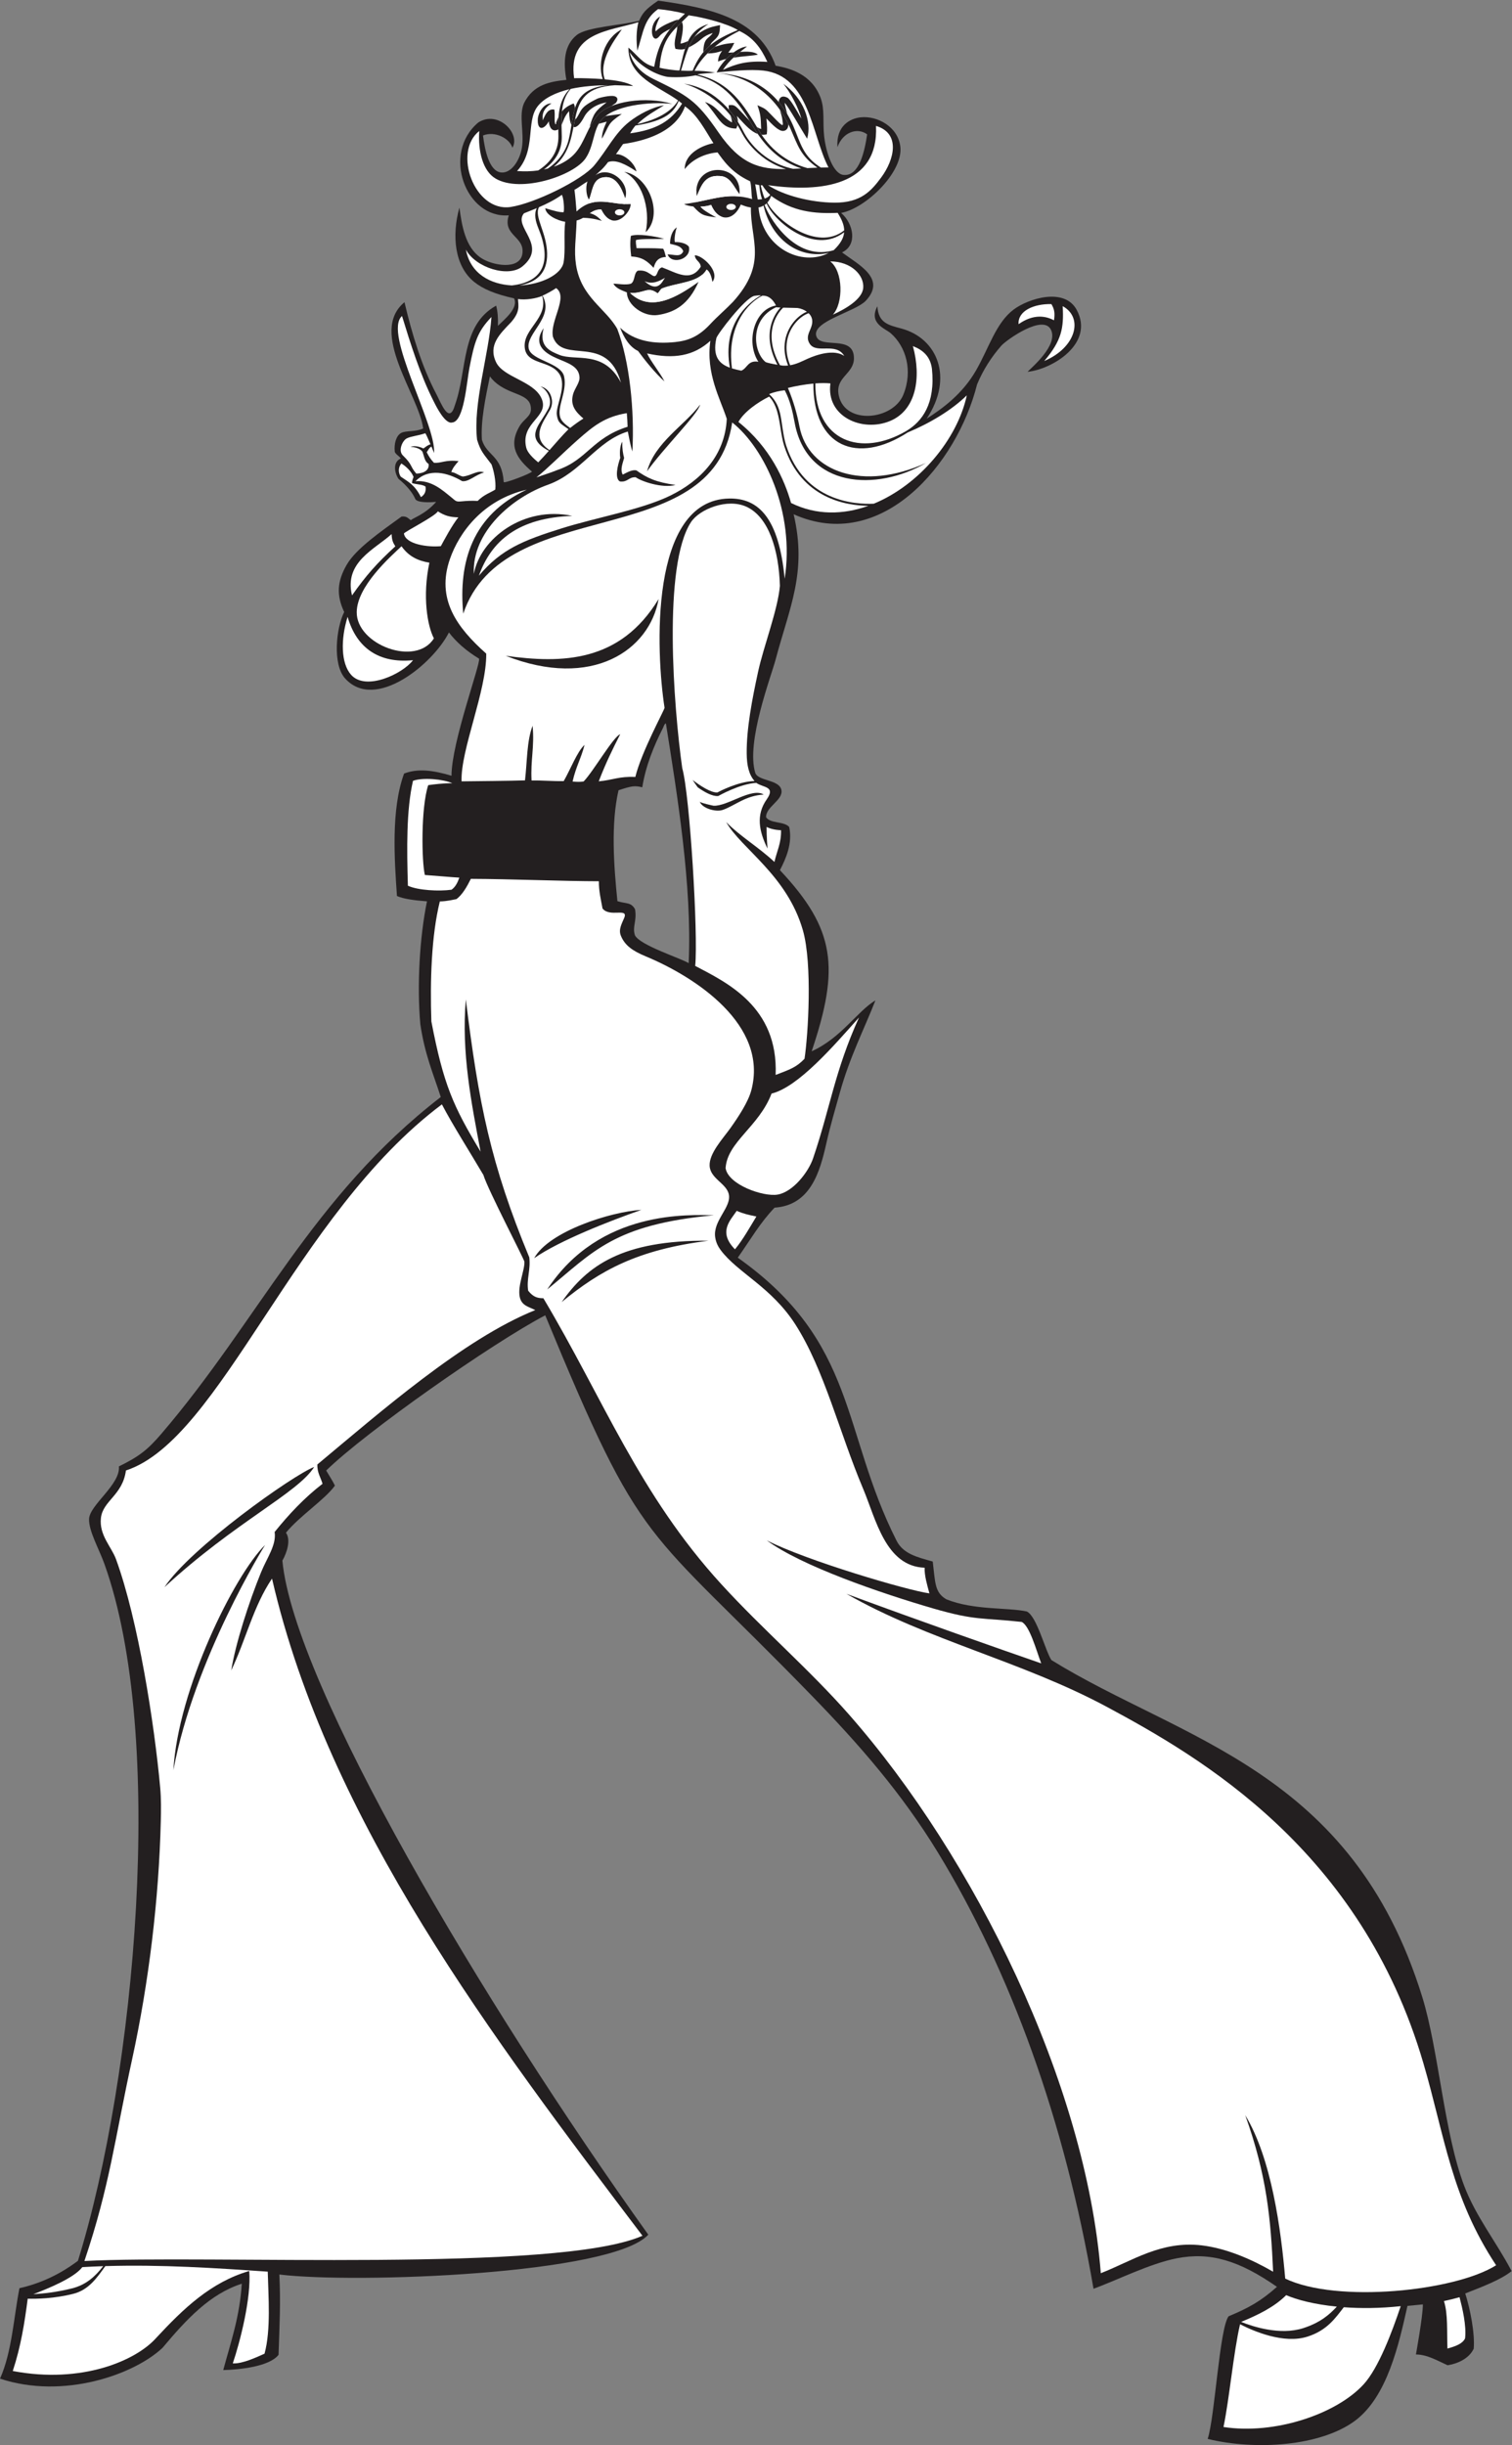
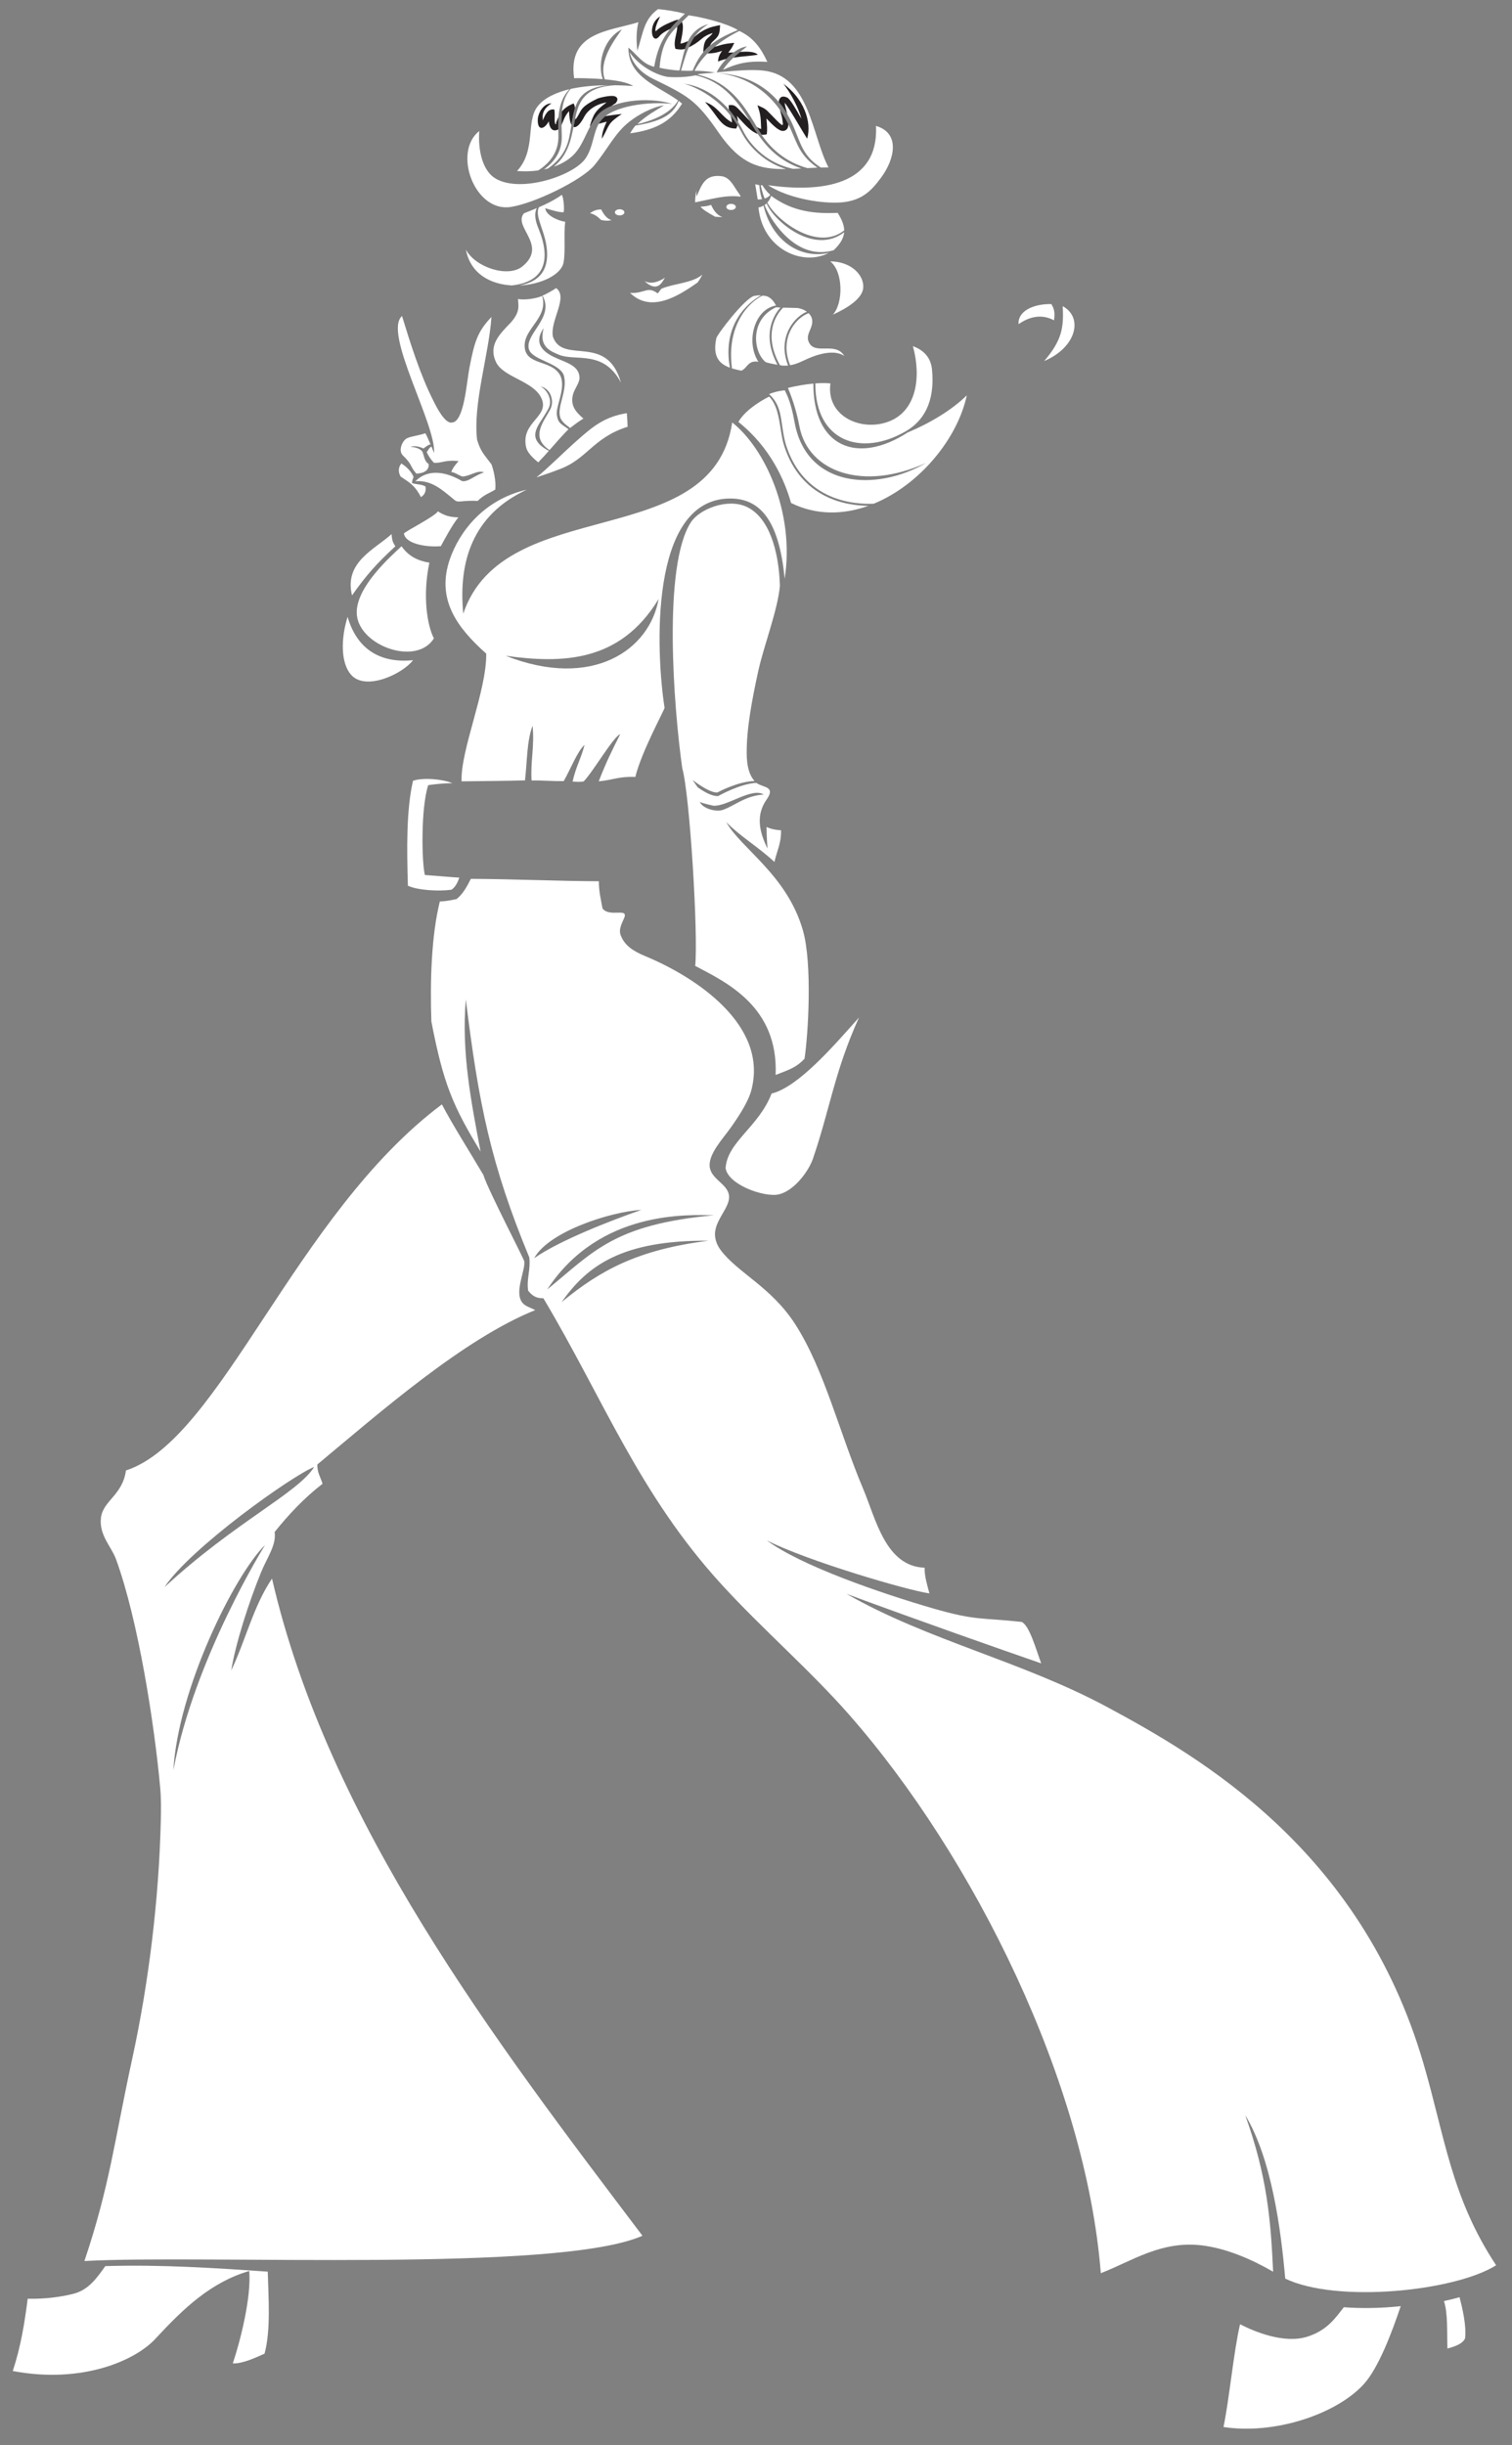
<svg xmlns="http://www.w3.org/2000/svg" viewBox="0 0 602.627 974.12" height="974.12" width="602.627" xml:space="preserve" id="svg2" version="1.1">
  <rect x="0" y="0" width="602.627" height="974.12" fill="#808080" stroke="none" />
  <defs id="defs6" />
  <g transform="matrix(1.333,0,0,-1.333,0,974.12)" id="g10">
    <g transform="scale(0.1)" id="g12">
-       <path id="path14" style="fill:#231f20;fill-opacity:1;fill-rule:evenodd;stroke:none" d="M 1938.38,628.867 C 1830.34,510.02 1062.39,481.934 835.25,509.824 c 4.203,-85.742 0.531,-148.242 -2.375,-240.058 -27.547,-35.411 -117,-44.278 -165.391,-45.606 22.172,82.481 49.563,159.922 55.403,258.145 C 627.844,451.719 557.965,376.465 485.957,290.645 400.719,210.43 189.52,135.801 0,198.555 c 36.078,80.332 41.234,185.742 58.188,270.332 94.207,21.093 155.734,67.754 174.863,81.836 171.676,552.867 264.793,1567.947 78.551,2084.437 -15.372,42.65 -46.774,97.42 -45.27,132.93 1.789,42.11 94.16,102.57 89.18,156.93 61.105,29.86 86.426,50.25 126.738,97.25 292.203,340.8 450.469,709.23 835.64,1006.71 -22.82,71.2 -47.54,125.81 -61.17,217.98 -10.17,115.07 -2.12,259.74 19.97,366.89 -37.71,2.85 -70.76,7.35 -89.78,15.95 -7.53,107.8 -18.12,258.91 21.32,366 41.14,15.64 85.41,10.22 141.75,-6.57 0.16,100.23 87.29,334.29 82.4,349.9 -38.93,23.6 -68.65,50.21 -90.33,78.65 l 0.16,-0.41 c -47.17,-93.51 -220.22,-236.87 -310.28,-137.39 -38.313,42.32 -26.85,151.04 -2.76,198.6 -23.69,49.85 -21.33,91.65 7.74,141.61 27.95,48.02 101.19,98.51 163.79,143.78 16.74,1.55 19.6,-6.11 27.66,-10.86 9.93,8.1 43.46,18.1 75.68,54.57 -16.28,-1.47 -57.09,-3.36 -62.52,9.09 -14.31,32.68 -49.64,59.3 -49.66,59.34 -12.02,17.06 -18.55,50.62 6.46,61.23 -2.57,5.96 -17.14,13.5 -17.98,20.77 -2.51,21.96 3.66,47.3 19.05,55.6 14.63,7.89 42.93,2.6 65.88,13.43 -12.51,99.22 -164.39,287.91 -55.85,377.41 22.51,-96 52.16,-193.25 95.52,-275.14 13.53,-25.57 38.16,-92.89 55.29,-32.32 37.65,104.33 16.71,237.93 123.25,297.18 4.75,-17.73 6.11,-38.14 5.23,-60.41 18.34,18.42 62.75,52.98 48.24,82.22 -55.09,12.15 -92.81,27.69 -119.27,49.1 -58.37,47.23 -67.48,137.87 -44.03,222.12 7.17,-52.66 17.16,-118.41 64.23,-150.2 34.35,-23.21 116.57,-37.59 124.02,12.1 7.9,52.68 -60.26,53.89 -40.63,114.98 -128.51,-10.32 -201.69,185.12 -91.02,277.59 59.19,37.78 127.09,-33.63 101.8,-75.66 -8.13,28.16 -52.18,51.04 -87.89,36.72 5.82,-45.67 18.73,-106.09 53.4,-110.48 30.71,-3.89 56.75,35.69 62.97,73.98 7.35,45.21 -10.02,95.9 6.2,132.98 27.84,55.99 77.9,64.66 126.73,69.72 -9.31,51.27 -7.73,103.47 31.29,134.23 30.61,24.14 136.2,29.12 186.21,42.47 9.77,22.36 18.76,34.36 56.99,60.13 162.01,-22.66 301.58,-55.33 351.13,-194.55 43.44,-7.39 108.03,-25.71 134.28,-95.41 13.34,-35.43 5.9,-72.5 10.94,-116.3 5.99,-52.2 28.22,-111.67 57.77,-114.69 48.09,-4.91 63.59,73.82 70.68,121.27 -29.18,21.87 -73.41,6.53 -88.69,-38.3 -4.8,63.62 37.62,85.91 69.61,89.23 49.4,5.12 111.17,-27.85 118.32,-87.74 9.12,-76.38 -103.85,-184.66 -177.05,-198.02 36.84,-31.28 49.98,-96.08 2.68,-117.97 50.37,-37.45 133.1,-78.16 71.15,-144.45 -30.84,-33.01 -161.29,-61.41 -148.13,-105.51 12.23,-40.93 112.76,6.16 112.62,-66.58 -0.06,-47.75 -57.97,-56.08 -45.13,-112.23 20.01,-87.62 162.01,-72.42 192.81,3.43 29.24,72.05 7.79,143.89 -37.58,183.64 -16.21,14.21 -67.23,29.43 -40,80.71 3.1,-50.6 33.36,-56.2 72.19,-66.7 106.6,-28.87 157.01,-146.1 75.23,-269.27 47.54,30.65 106.64,73.24 147.44,144.07 38.34,66.55 59.59,142.42 112.48,182.03 44.73,33.5 152.21,66.87 188.62,-0.93 53.86,-100.31 -72.37,-177.56 -146.98,-185.09 14.69,15.16 89.73,78.05 70.9,123.73 -21.44,52.15 -134.59,-28.96 -149.18,-45.52 -29.76,-33.77 -54.9,-73 -72.69,-116.04 -59.71,-237.67 -285.61,-505.71 -548.38,-387.93 40.64,-173.45 -12.17,-277.04 -53.87,-434.06 -13.89,-52.26 -89.19,-247.3 -60.78,-339.33 9.36,-24.42 71.07,-19.24 77.91,-50.19 6.76,-30.63 -47.29,-50.58 -45.68,-82.25 13.81,-19.15 53.65,-11.31 69.08,-28.77 10.58,-48.87 -9.81,-94.66 -27.68,-129.07 165.9,-176.59 179.1,-291.29 94.89,-541.35 88.39,39.75 136.66,119.98 190.64,152.12 -34.73,-88.52 -76.58,-168.62 -106.52,-276.21 -11.8,-42.43 -28.01,-96.58 -40.18,-150.73 -19.22,-85.58 -47.25,-185.28 -154.84,-192.56 -43.36,-45.16 -71.04,-94.16 -110,-149.47 358.51,-253.99 308.75,-517.13 474.63,-845.74 20.09,-39.87 62.4,-49.5 108.26,-62.37 7.75,-63.44 5.51,-92.36 40.6,-112.87 81.49,-32.99 182.52,-23.96 240.65,-36.41 30.15,-14.51 54.86,-116.48 73.57,-145.27 387.5,-239.8 898.77,-327.3 1108.91,-1007.03 49.02,-158.63 65.06,-405.86 125.39,-564.512 35.33,-92.891 95.29,-166.27 141.7,-254.629 -31.62,-25.703 -87.81,-46.875 -138.6,-66.875 14.57,-45.644 29.18,-119.043 25.34,-165.019 -14.07,-30.196 -49.18,-45.079 -78.15,-49.551 -30.9,13.926 -60.9,32.011 -94.65,32.246 -0.04,0.176 20.98,115.058 20.75,149.629 -12.07,-1.367 -31.08,-2.832 -46.08,-4.414 -25.27,-112.09 -59.88,-272.559 -158.26,-344.375 -103.2,-75.332 -296.04,-88.047 -439.1,-53.242 21.46,64.941 35.21,330.039 62.52,366.485 59.35,24.687 96.13,44.941 144.63,88.047 -113.38,79.004 -199.91,104.648 -299.11,85.351 -81.97,-15.976 -180.07,-66.152 -249.41,-91.035 -86.74,505.235 -248.05,947.595 -465.19,1303.695 -108.46,177.85 -236.78,324.23 -376.84,468.34 -506.05,520.66 -503.06,425.04 -797.32,1137.34 -161.06,-84.77 -535.97,-348.09 -654.919,-463.95 11.867,-19.84 20.348,-33.04 26.089,-45.07 -29.784,-41.7 -106.018,-91.14 -146.37,-140.8 15.121,-21.41 3.203,-59.16 -10.707,-83.42 C 879.324,2273.03 1441.64,1323.2 1938.38,628.867 Z M 1991,5145.77 c 33.39,-210.32 78.91,-486.55 68.11,-716.62 -23.48,14.6 -145.98,53.28 -160.69,83.29 -8.58,26.31 6.35,41.32 0.4,77.54 -12.11,22.36 -27.22,16 -52.78,24.42 -10.9,107.07 -19.77,231.44 3.34,331.46 40.85,13.52 48.66,14.06 70.98,8.84 10.24,63.86 34.44,123.48 62.29,178.07 2.19,4.26 3.44,11.21 8.35,13 z m -400.35,752.45 c -43.76,37.44 -72.82,75.96 -36.72,136.5 11.79,19.78 32.58,28.41 33.44,47.74 2.01,45.49 -46.28,42.29 -91.28,71.24 -13.24,8.52 -23.61,18.35 -31.33,29.09 -13.82,-66.45 -27.71,-134.04 -23.86,-189.52 14.6,-48.56 59.9,-45.86 65.23,-126.27 0.35,-5.35 79.44,24.72 84.52,31.22 v 0" />
      <path id="path16" style="fill:#ffffff;fill-opacity:1;fill-rule:evenodd;stroke:none" d="m 964.313,2873.01 c -4.583,17.52 -16.36,33.01 -15.43,57.79 185.037,153.99 437.227,375.53 651.527,461.41 -19.23,10.04 -41.27,12.79 -46.59,40.13 -6.44,33.19 15.31,78.91 14.13,104.42 -0.32,7.01 -109.22,215.04 -122.64,259.33 -41.4,70.29 -91.85,149.33 -124.07,210.94 C 880.59,3677.07 661.129,3006 376.539,2912.81 c -9.941,-74.08 -68.82,-90.23 -74.758,-141.64 -5.957,-51.54 31.36,-85.97 45.067,-123.49 66.574,-182.17 115,-493.91 132.191,-683.4 2.91,-32.01 2.531,-66.64 1.766,-98.56 -5.707,-235.06 -35.899,-483.94 -85.864,-713.01 C 342.617,912.793 328.789,777.188 252.367,550.078 614.371,569.883 1668.89,514.18 1920.94,625.664 1478.63,1210.14 981.969,1859.41 813.313,2589.71 c -55.75,-82.37 -77.586,-181.12 -121.934,-274.48 12.883,80.81 53.199,205.12 89.055,293.03 18.214,44.63 46.453,81.74 40.714,120.74 42.618,52.91 88.915,102.29 143.165,144.01 z m -171.684,-182.7 c -0.613,-0.97 -211.801,-338.86 -274.199,-673.18 13.488,240.53 181.351,581.74 274.199,673.18 z m 146.785,233.03 c -49.254,-78.38 -237.473,-165.02 -447.769,-359.41 77.414,117.3 384.843,335.68 447.769,359.41 v 0" />
      <path id="path18" style="fill:#ffffff;fill-opacity:1;fill-rule:evenodd;stroke:none" d="m 2504.55,6671.55 c 12.6,-19.84 19.3,-36.62 19.59,-52.37 -82.66,-65.32 -206.15,33.93 -229.86,83.32 4.55,4.09 9.08,12.45 11.4,19.9 63.95,-47.26 129.61,-53.98 198.87,-50.85 z m -210.21,451.22 c -60.16,3.89 -92.63,-5.48 -132.7,-23.9 20.82,32.05 48.23,50.94 71.86,69.96 -32.37,-2.47 -75.08,-44.71 -90.68,-77.4 46.95,3.93 99.07,9.85 139.11,5.39 139.36,-15.44 144.77,-193.23 195.24,-289.47 -7.81,-0.05 -15.41,-0.21 -22.83,-0.42 -53.93,34.03 -60.1,71.95 -82.27,123.73 -24.77,57.87 -84.02,152.36 -229.88,158.77 56.89,-3.7 163.32,-35.41 220.84,-165.23 22.4,-50.57 29.39,-81.54 81.07,-117.59 -10.37,-0.38 -20.39,-0.85 -30.08,-1.36 -65.25,18.34 -113.73,59.76 -144.57,112.05 -45.29,76.75 -86.15,144.59 -184.72,167.68 15.38,4.08 36.86,3.42 53.22,5.84 -21.27,3.81 -44.55,5.43 -61.25,5.2 26.01,50.7 79.04,92.15 133.87,119.2 42.18,-19.84 64.68,-51.12 83.77,-92.45 z m -246.37,143.89 c -49.01,-45.35 -78.35,-79 -91.96,-158.49 -35.36,8.47 -50.09,35.02 -77.01,57.3 -1.14,-88.2 89.62,-115.41 148.36,-157.91 -6.88,-12.96 -34.05,-51.26 -121.84,-70.86 24.22,23.99 57.64,42.45 79.92,56.16 -33.56,-4.36 -75.96,-27.16 -103.66,-48.9 -43.55,-34.14 -65.54,-83.05 -104.83,-130.44 -36.61,-44.18 -179.25,-114 -250.66,-124.48 -107.42,-15.76 -173.56,164.15 -93.33,227.1 -4.17,-59.45 10.49,-119.66 48.96,-142.18 75.12,-43.96 233.51,8.39 268.94,60.52 24.78,36.48 22.18,81.86 45.15,112.24 34.36,45.47 146.07,58.46 214.52,50.39 -79.08,24.16 -188.42,7.84 -223.4,-33.4 -30.83,-36.34 -38.03,-78.56 -65.95,-111.93 -15.46,-18.47 -38.21,-32.78 -65.34,-42.33 103.24,85.31 9.37,233.57 182.93,243.56 20.3,-0.31 38.92,-1.3 54.39,-2.41 -18.12,12.05 -54.48,17.33 -84.84,19.94 -20.48,56.16 32.73,122.45 50.83,149.19 -50.67,-24.29 -74.94,-97.15 -57,-148.46 -23.61,1.73 -67.96,3.59 -85.56,2.62 -19.58,138.21 104.98,140.47 192.16,167.53 -6.54,-27.61 -6.61,-55.19 -3,-85.35 18.11,56.43 19.44,93.76 61.84,124.43 25,-2.27 52.37,-6.52 80.38,-13.84 z m -410,-462.65 c -3.83,-0.99 -7.74,-1.9 -11.7,-2.72 31.69,22.57 54.11,54.26 53.49,98.11 -0.66,46.41 -7.24,104.81 26.57,142.57 36.1,7.99 75.88,10.8 112.11,11.11 -113.3,-10.91 -99.48,-84.31 -117.84,-161.58 -8.34,-35.12 -29.78,-65.48 -62.63,-87.49 z m -28.74,-5.67 c -20.16,-2.8 -41.52,-3.44 -63.29,-1.75 57.44,62.47 26.19,145.74 60.47,191.87 19.67,26.46 56.77,43.15 96.4,52.68 -37.81,-39.05 -33.82,-94.06 -33.17,-140.13 0.67,-47.19 -25.02,-80.31 -60.41,-102.67 z m 420.12,207.76 c 2.48,-1.9 7.7,-5.92 10.04,-7.89 -32.24,-53.11 -78.64,-78.62 -155.17,-88.98 3.8,7 10.3,16.97 15.82,23.25 92.67,14.51 115.77,41.62 129.31,73.62 z m 176.83,211.81 c -68.31,-28.16 -108.11,-54.12 -135.07,-121.23 -8.92,-1.21 -18.7,-0.71 -34.96,0.08 20.35,67.4 30.06,106.26 82.03,139.08 -67.09,-19.45 -70.59,-78.96 -86.69,-138.66 -12.86,-0.23 -45.53,4.52 -59.5,8.01 7.56,91.78 39.44,108.74 87.07,156.83 44.48,-6.28 115.39,-24.62 147.12,-44.11 z m 189.72,-413.6 c -8.4,-0.44 -16.56,-0.85 -24.53,-1.18 -107.56,23 -148.36,111.21 -148.48,111.48 -36.7,71.66 -96.56,131.52 -177.95,143.12 0.26,-0.05 109.63,-26.5 172.58,-145.68 0.12,-0.26 37.03,-80.07 132.62,-109.53 -77.85,-1.13 -135.57,13.01 -201.46,108.86 -67.59,98.3 -92.09,109.83 -196.65,161.16 -22.74,11.17 -59.07,35.59 -69.44,78.88 35.7,-51.03 95.77,-72.5 117.37,-73.84 26.21,-1.62 54.49,-0.16 79.77,4.96 86.52,-19.15 129.99,-82.46 173.75,-155.88 36.05,-60.45 80.07,-101.37 142.42,-122.35 z m 223.3,127.1 c 74.14,-21.84 55.1,-100.7 15.6,-154.03 -29.74,-40.17 -60.76,-75.97 -140.09,-75.35 -69.3,0.54 -151.35,20.88 -198.26,52.25 158.14,-22.52 331.42,-1.86 322.75,177.13 z m 110.33,-658.09 c 29.85,-11.57 51.97,-30.5 56.92,-67.56 10.78,-103.99 -28.81,-158.31 -77.74,-186.75 -134.2,-78.03 -271.7,-30.75 -270.82,142.79 16.11,1.23 31.58,1.39 45.04,-0.03 -13.67,-99.16 94.67,-146.64 177.73,-112.55 78.52,32.22 94.81,129.44 68.87,224.1 z m -205.21,-29.37 c -30.9,20.95 -82.07,3.91 -109.67,-8.47 -16.39,-7.35 -32.4,-16.07 -52.13,-19.35 -8.07,19.77 -11.23,38.23 -10.9,55.03 0.53,25.34 9.06,46.99 20.84,63.8 11.74,16.75 26.68,28.68 40.12,34.63 v 0.02 c 1.78,0.78 3.51,1.47 5.23,2.05 5.3,-5.16 9.03,-11.29 10.24,-18 5.21,-28.23 -24.28,-46.11 -7.27,-72.99 20.51,-32.35 78.18,5.71 103.54,-36.72 z m -41.96,282.53 c 62.54,-0.05 102.11,-41.34 98.64,-79.5 -3.13,-34.2 -53.83,-62.98 -90.79,-79.73 32.13,35 30.96,129.57 -7.85,159.23 z m -162.18,-131.87 c -64.93,-10.88 -90.98,-108.63 -52.72,-168.1 -31.6,5.21 -32.55,-19.13 -50.95,-26.63 -9.7,1.96 -19.15,4.07 -27.94,6.82 -17.06,129.16 50.25,197.66 90.73,217.28 20.13,0.9 32.54,-12.78 40.88,-29.37 z m -137.8,-185.84 c -31.63,11.45 -52.52,33.02 -40.49,88.36 2.4,10.99 84.65,119.42 113.49,126.32 0.75,0.18 13.41,2.01 20.07,1.6 -40.24,-22.61 -116.37,-87.67 -93.07,-216.28 z m 174.07,6.54 c -5.04,-0.52 -10.34,-0.68 -15.92,-0.36 0.19,-0.01 -3.26,0.5 -8.48,1.35 -58.57,105.28 3.05,165.89 9.61,171.9 17.72,-0.5 40.74,-0.72 42.95,-1.02 10.21,-1.41 20.16,-5.4 27.99,-11.13 -0.8,-0.32 -1.6,-0.66 -2.42,-1.03 v 0.02 c -14.3,-6.34 -30.18,-18.99 -42.58,-36.69 -12.39,-17.67 -21.35,-40.43 -21.9,-67.07 -0.35,-17.17 2.78,-35.94 10.75,-55.97 z m -31.86,2.23 c -13.87,2.36 -32.34,5.89 -36.15,8.58 -37.23,31.56 -46.83,127.88 32.89,163.74 -1.7,-0.61 3.83,-1.06 12.24,-1.39 -15.29,-16.51 -59.55,-76.11 -8.98,-170.93 z m -703.55,205.8 c 19.86,-67.13 -58.25,-97.91 -52.06,-154.86 5.64,-51.89 76.08,-36.68 103.37,-78.3 23.81,-36.34 -11.47,-95.95 -7.49,-122.42 3.82,-25.52 11.71,-25.83 34.94,-42.8 -17.94,-17.85 -37.59,-40.71 -56.85,-62.51 -49.65,33.49 -27.77,70.46 -7,105.54 2.8,4.73 5.58,9.43 8.35,14.4 0.81,1.45 1.52,2.87 2.13,4.25 6.44,14.62 4.75,29.61 -0.87,42.19 -5.34,11.96 -16.68,21.69 -29.71,23.89 10.6,-4.69 19.67,-15.95 24.29,-26.3 5,-11.21 6.53,-24.49 0.84,-37.38 -0.57,-1.3 -1.19,-2.56 -1.86,-3.77 -2.5,-4.49 -5.39,-9.36 -8.28,-14.25 -22.19,-37.47 -60.38,-73.68 10.16,-110.76 -10.84,-12.24 -21.53,-24.07 -31.7,-34.42 -17.54,14.24 -32.51,29.83 -35.9,43.98 -18.56,77.81 73.08,91.38 44.65,149.39 -24.66,50.36 -113.46,60.83 -134.91,106.16 -23.98,50.64 10.75,83.66 44.25,118.53 28.38,31.99 22.54,49.66 21.4,70.06 21.86,-3.7 55.94,1.82 72.25,9.38 z m 235.7,-259.46 c -51.66,99.29 -136.13,63.47 -184.53,83.25 -26.09,10.66 -62.14,24.34 -46.67,79.83 -36.23,-52.31 9.92,-77.37 40.3,-90.6 29.46,-12.85 63.51,-22.38 66.65,-53.68 2.64,-18.24 -14.46,-34.24 -19.65,-55.59 -7.79,-32 9.2,-51.09 31.52,-70.31 -15.86,-9.9 -26.92,-18.21 -39.55,-28.15 -11.9,8.62 -26.33,18.97 -30.17,33.01 -8.82,32.15 21.53,76.72 12.11,120.61 -8.94,41.64 -97.73,47.77 -105.76,83.44 -10.3,45.78 77.57,93.1 41.08,158.53 8.26,3.01 32.86,16.6 40.68,22.52 37.71,-26.86 -19.27,-97.95 -9.52,-145.47 29.6,-84.65 161.81,12.41 203.51,-137.39 z m 1320.68,228.87 c 62.97,-34.64 40.08,-123.81 -55.23,-164.05 52.58,61.81 58.83,98.84 55.23,164.05 z m -33.85,6.18 c 9.07,-15.26 10.96,-26.41 7.91,-48.48 -41.71,22 -79.08,7.11 -105.97,-11.5 -2.72,39.17 44.61,60.98 98.06,59.98 z m -252.83,-272.75 c -28.44,-131.86 -142.71,-268.07 -278.1,-323.87 -54.22,-2.63 -207.56,5.55 -262.11,174.11 -5.18,16.01 -8.01,34.01 -10.86,52.19 -5.53,35.27 -6.99,71.02 -40.02,101.27 13.3,5.75 31.72,10.02 46.7,11.4 16.13,-30.43 23.69,-64.23 29.57,-96.38 35.76,-195.39 244.26,-207.35 392.79,-120.77 -186.39,-85.14 -351.82,-28.36 -378.3,108.75 -7.34,37.96 -17.19,73.63 -34.55,115.44 22.73,5.57 50,10.58 76.07,12.97 -0.76,-188.69 130.71,-244.03 282.19,-145.98 66.21,27.51 132.13,67.15 176.62,110.87 z m -294.29,-330.14 c -75.06,-27.01 -155.69,-28.87 -231.22,8.43 -19.57,69.16 -62.5,166.32 -157.38,242.17 16.8,30.54 59.08,59.51 92.03,75.82 22.83,-24.03 28.44,-59.78 33.93,-94.76 2.89,-18.44 5.76,-36.69 11.05,-53.09 51,-157.55 186.25,-178.22 251.59,-178.57 z m -916.44,929.47 c 6.01,-11.81 7.62,-45.31 5.2,-52.09 -13.35,-0.2 -24.38,2.94 -54.92,11.96 2.01,-21.18 36.85,-36.97 59.67,-40.57 -4.81,-37.08 1.24,-84.66 -4.71,-120.65 -6.15,-37.25 -67.26,-66.82 -132.3,-69.65 51.22,9.5 83.99,36.46 82.94,95.82 -1.12,62.25 -39.21,108.9 -24.44,138.07 23.71,10.23 47.04,21.85 68.56,37.11 z M 1530.2,6454.64 c -62.55,3.49 -123.26,33.55 -137.19,107 29.12,-54.02 126.92,-84.69 169.03,-50.13 77.74,63.76 -29.87,118.25 4.66,158.72 12.68,5.03 25.51,10.05 38.26,15.41 -9.02,-18.14 -3.3,-40.44 4.89,-60.43 38.91,-94.9 18.4,-159.96 -79.65,-170.57 z m 727.84,302.5 7.45,-45.38 c 0,0 5.8,-0.38 13.08,0.78 -5.62,14.69 -7.67,32.98 -8.37,42.02 -3.29,0.49 -7.37,1.29 -12.16,2.58 z m 28.21,-42.83 c 6.27,1.94 12.56,5.32 16.62,11.12 0,0 -14.33,12.84 -23.16,28.37 0,0 -1.82,-0.09 -5.26,0.23 2.17,-9.72 6.41,-26.85 11.8,-39.72 z m 237.71,-100.62 c -1.38,-17.65 -11.17,-34.26 -30.15,-52.77 -0.51,-0.39 -1.02,-0.74 -1.52,-1.12 -5.43,-1.61 -10.81,-2.85 -16.08,-3.75 -54.22,-9.25 -99.14,17.76 -131.87,51.13 -31.8,32.45 -52.09,70.78 -58.34,87.99 2.28,1.47 4.02,2.58 6.32,4.42 19.56,-50.44 141.29,-156.37 231.64,-85.9 z m -45.95,-61.87 c -80.61,-42.03 -199.36,14.09 -210.12,136.01 4.41,0.37 9.57,2.29 15.06,5.46 22.71,-98.18 103.65,-161.56 195.06,-141.47 v 0" />
      <path id="path20" style="fill:#ffffff;fill-opacity:1;fill-rule:evenodd;stroke:none" d="m 1988.28,6477.41 c -15.05,-8.74 -36.86,-21.18 -61.28,-10 41.22,-37.63 53.95,1.12 61.28,10 v 0" />
      <path id="path22" style="fill:#ffffff;fill-opacity:1;fill-rule:evenodd;stroke:none" d="m 2189.27,6045.1 c 97.1,-76.83 187.84,-268.85 156.86,-467.08 -17.15,180.48 -77.34,241.19 -165.67,239.76 -240.58,-3.91 -218.98,-461.08 -193.46,-625.55 -1.57,-8.85 -68.88,-131.06 -87.43,-206.67 -48.89,2.26 -66.87,-9.15 -109.36,-13.07 20.49,53.22 39.3,91.89 64.21,140.85 -20.24,-6.84 -80.71,-111.85 -109.34,-141.16 -9.76,-1.7 -19.29,-1.53 -33.07,-0.24 10.38,45.52 24.87,67.32 35.83,109.5 -21.46,-18.63 -42.52,-74.05 -62.36,-108.27 -34.28,-0.61 -61.85,2.5 -96.13,1.89 -3.26,62.08 9.04,98.99 3.17,163.61 -17.6,-44.78 -16.2,-107.89 -22.8,-163.28 -40.32,-1.48 -148.71,-2.39 -189.6,-2.9 -3.41,93.99 74.92,269.55 73.73,381.69 -88.12,78.42 -150.4,163.17 -108.38,283.41 27.36,78.27 98.26,176.36 229.57,206.63 -162.97,-75.63 -204.68,-216.27 -189.94,-370.65 121.8,362.02 745.72,178.74 804.17,571.53 z m -312.72,-12.84 c -106.29,-33.53 -120.81,-99.07 -209.69,-129.11 -16.48,-6.81 -44.52,-15.9 -62.99,-22.19 31.06,24.13 77.65,71.61 123.39,112.02 48.72,43.05 81.96,69.15 146.85,79.98 1.26,-12.41 2.03,-28.03 2.44,-40.7 z m -364.67,-684.48 c 258.96,-101.77 430.51,17.03 457.31,169.62 -115.21,-189.9 -288.08,-193.02 -457.31,-169.62 v 0" />
      <path id="path24" style="fill:#ffffff;fill-opacity:1;fill-rule:evenodd;stroke:none" d="m 2292.54,4918.73 c -32.81,-46.73 -23.2,-95.39 2.3,-147.11 0,0 -3.1,38.02 -2.81,64.65 10.02,-5.29 24.18,-8.83 43.26,-10.1 0.86,-38.72 -12.91,-63.34 -19.74,-94.64 -49.1,45.72 -102.96,76.83 -144.22,119.16 44.63,-79.31 181.93,-158.33 229.3,-323.38 28.8,-100.34 15.74,-313.15 4.84,-384.01 -25.04,-26.29 -44.77,-32.17 -86.31,-48.24 8.24,204.59 -147.87,276.89 -240.53,325.83 9.32,93.39 -16.08,511.78 -38.76,591.05 -25.96,184.53 -58.33,605.77 26.13,735.22 25.2,38.65 108.75,72.61 166.32,45.82 66.1,-30.73 96.45,-128.84 99.56,-236.29 -6.33,-72.12 -48.64,-180.44 -65.04,-255.98 -18,-82.83 -34.88,-170.32 -34.21,-244.92 0.32,-36.24 6.69,-63.25 23.45,-82.39 -47.94,-1.04 -104.34,-30.47 -110.96,-34.16 -19.38,-1.31 -51.97,20.4 -74.26,37.36 4.94,-7.4 10.08,-14.74 15.37,-22.03 19.63,-13.89 43.67,-27.5 60.86,-25.94 l 1.17,0.36 c 0.19,0.11 64.02,36.38 113.15,38.92 l 0.48,-0.46 c 20.77,-14.08 57.91,-9.88 30.65,-48.72 z m -1242.66,372.03 c 43.86,-49.1 153.91,2.8 185,43.81 -101.82,-10.12 -168.67,36.2 -195.57,129.55 -20.97,-67.08 -20.13,-138.99 10.57,-173.36 z m 1233.64,-357.77 c -35.95,22.33 -109.32,-36.2 -150.36,-33.33 -3.32,0.62 -35.71,7.59 -40.74,11.7 7.3,-19.62 47.99,-31.5 68.65,-24.22 37.5,13.22 67.09,42.57 122.45,45.85 v 0" />
      <path id="path26" style="fill:#ffffff;fill-opacity:1;fill-rule:evenodd;stroke:none" d="m 1352.43,4966.93 c -25.09,0.16 -55.81,-3.39 -72.08,-5.84 -22.26,-68.2 -19.67,-228.16 -10.03,-268.5 36.58,-2.53 77.1,-6.46 103.14,-7.87 -5.86,-16.39 -12.4,-28.36 -23.41,-36.13 -37.1,-5.19 -100.46,-1.97 -130.46,11.96 -3.25,109.81 -4.88,226.28 15.25,313.53 29.75,10.71 90.86,4.81 117.59,-7.15 v 0" />
-       <path id="path28" style="fill:#ffffff;fill-opacity:1;fill-rule:evenodd;stroke:none" d="m 3710.9,368.164 c 50.88,20.918 99.1,44.395 134.78,79.981 32.02,-14.004 84.38,-27.676 151.39,-34.356 -23.3,-25.273 -50.94,-48.301 -100.35,-64.258 -69.43,-22.383 -151.54,4.844 -185.82,18.633 z M 246.172,531.875 C 221.199,499.063 143.008,467.637 99.84,450.996 c 27.832,1.582 70.289,5.899 115.902,17.461 41.66,10.586 68.774,35.293 92.813,66.231 -20.719,-0.684 -41.512,-1.602 -62.383,-2.813 v 0" />
      <path id="path30" style="fill:#ffffff;fill-opacity:1;fill-rule:evenodd;stroke:none" d="M 4188.07,415.195 C 4162.03,337.5 4121.66,229.805 4076.86,181.152 3994.69,91.914 3810.37,30.488 3658.2,54.082 c 17.46,83.438 29.98,223.398 49.5,307.07 39.9,-20.507 130.64,-59.922 202.14,-36.855 58.42,18.848 82.91,55.43 108.07,87.695 50.16,-3.711 107.58,-3.476 170.16,3.203 z M 4364,441.934 c 8.36,-32.149 21.12,-85.293 16.45,-123.282 -7.95,-16.172 -28.38,-23.32 -52.64,-30.156 -1.95,48.945 1.96,103.984 -10.52,142.031 15.76,3.243 31.36,7.012 46.71,11.407 z M 82.875,437.48 C 73.219,363.945 62.617,295.645 38.188,221.406 245.152,182.129 407.324,252.617 467.445,320.742 c 80.754,86.934 163.09,166.211 277.805,199.61 6.527,-79.2 -27.168,-210.977 -49.219,-276.231 30.145,-1.543 74.086,19.981 94.93,29.043 19.398,71.426 11.394,171.27 9.605,245.156 C 646.715,528.926 483.359,540 314.848,534.883 289.672,499.434 264.824,463.691 219.508,452.188 161.953,437.578 108.691,436.758 82.875,437.48 v 0" />
      <path id="path32" style="fill:#ffffff;fill-opacity:1;fill-rule:evenodd;stroke:none" d="m 1407.81,4681.06 c 120.37,-0.43 275.67,-7.05 382.83,-7.19 -0.34,-29.34 6.17,-55.7 10.89,-81.36 21.18,-27.62 77.75,3.4 64.97,-27.78 -6.96,-16.94 -17.75,-34.34 -10.33,-53.11 11.78,-29.76 35.89,-46.14 74.52,-62.18 148.51,-61.69 367.86,-205 315.61,-400.63 -9.28,-34.77 -38.45,-79 -62.3,-112.54 -21.81,-30.73 -63.9,-75.21 -62.27,-112.56 1.66,-38.19 49.64,-52.42 57.23,-84.7 9.26,-39.42 -48.02,-79.13 -40.55,-129.3 2.2,-14.77 8.29,-27.29 16.2,-37.91 51.21,-68.67 151.78,-110.12 224.2,-223.54 86.11,-134.84 131.11,-322.67 201.6,-489.3 38.44,-90.91 67.01,-232.57 184.24,-236.73 -1.08,-22.27 7.46,-51.8 14.3,-76.7 -63.58,8.3 -368.05,97.97 -486.47,158.53 101.97,-75.95 341,-158.12 498.54,-203.81 126.17,-36.6 145.19,-27.12 263.67,-40 23.61,-10.86 43.24,-83.12 58.49,-123.94 -123.67,42.89 -364.18,127.11 -582.28,207.89 243.03,-139.16 524.04,-201.09 779.12,-338.15 279.2,-150 759.02,-426.81 945.74,-1064.27 64.44,-219.983 82.89,-400.432 217.58,-604.339 -123.28,-77.734 -476.25,-114.003 -630.57,-39.824 -12.59,145.039 -40.5,358.262 -119.47,488.242 64.88,-181.171 76.17,-309.785 83.28,-467.714 -62.09,36.015 -138.49,69.804 -212.91,78.71 -122.01,14.59 -208.01,-46.464 -302.28,-83.105 -44.75,567.79 -378.01,1242.66 -752.07,1668.69 -118.44,134.9 -259.5,255.88 -382.42,390.37 -246.53,269.75 -351.74,552.11 -532.26,854.9 -15.79,0.1 -29.41,2.11 -45.41,22.45 -5.53,35.11 7.92,62.3 3.3,99.7 -115.1,277.4 -151.72,460.86 -189.72,770.89 -13.7,-159.14 16.74,-309.66 44.12,-454.95 -82.2,135.77 -111.09,201.52 -147.14,389.05 -4.11,120.69 -0.06,256.81 25.34,358.79 22.35,0.48 35.98,4.62 49.57,6.85 17.57,12.97 31.14,36.48 43.11,60.57 z M 1597.16,3547.3 c 74.93,52.62 228.26,112.24 320.64,144.45 -90.54,-5.09 -277.08,-64.35 -320.64,-144.45 z m 82.2,-131.13 c 115.09,94.46 225.91,156.49 439.28,183.42 -259.76,1.8 -363.44,-75.33 -439.28,-183.42 z m 455.46,259.48 c -70.87,0.76 -341.12,18.74 -498.64,-221.82 138.33,112.6 198.24,193.96 498.64,221.82 v 0" />
      <path id="path34" style="fill:#ffffff;fill-opacity:1;fill-rule:evenodd;stroke:none" d="m 2568.4,4266.67 c -72.89,-160.74 -86.27,-271.09 -137.33,-420.94 -14.16,-41.57 -60.37,-100.78 -106.34,-108.4 -42.21,-7 -147.26,29.15 -155.27,79.13 5.34,78.88 99.27,123.13 137.47,222.83 80.57,19.85 186.49,143.53 261.47,227.38 z M 1182.05,5674.9 c -55.18,-50.54 -87.19,-86.52 -129.51,-146.63 -24.58,99.56 68.41,137.75 118.32,183.23 1,-19.58 4.3,-25.66 11.19,-36.6 z m 101.78,-48.92 c -21.31,-101 -5.78,-189.65 13.51,-226.16 -53.71,-86.25 -232.04,-18.86 -230.75,78.61 1.04,77.11 99.02,163.93 133.95,196.68 21.71,-30.75 49.41,-43.47 83.29,-49.13 v 0" />
-       <path id="path36" style="fill:#ffffff;fill-opacity:1;fill-rule:evenodd;stroke:none" d="m 1902.97,6795.36 c -5.06,25.37 -38.13,52.97 -61.32,51.5 7.06,9.14 15.07,22.23 21.36,30.45 83.61,11.98 160.29,43.8 185.1,112.49 37.37,-25.28 60.36,-71.66 85,-110.13 -29.43,-5.31 -86.11,-28.75 -85.82,-77.4 26.35,33.94 68.27,47.61 98.12,49.98 17.4,-23.5 41.17,-60.43 97.39,-86.3 4.28,-12.35 3.45,-39.83 6.09,-53.22 -74.43,22.37 -121.37,-4.27 -203.57,-15.11 7.39,-3.73 17.23,-6 27.71,-7.07 23.2,-24.71 27.39,-27.44 68.54,-32.5 -26.67,15.14 -38.93,22.31 -47.19,31.93 12.39,0.51 24,2.48 31.85,5.47 22.15,-52.36 67.8,-48.74 88.83,0.89 14.56,-5.55 17.18,-6.69 30.13,-8.83 -1.68,-98.23 51.33,-165.7 -53.63,-281.99 -19.42,-20.42 -46.95,-43.91 -67.38,-65.93 -35,-37.71 -65.99,-50.25 -106.14,-54.3 -59.83,-6.03 -120.46,1.23 -163.95,43.17 11.44,-30.27 28.54,-57.94 53.61,-69.58 19.86,-27.28 52.57,-67.9 79.07,-91.07 -13.06,25.86 -40.31,58.64 -51.97,83.57 80,-17.7 139.29,-7.65 189.16,37.79 -13.83,-98 29.43,-172.45 49.08,-233.24 -5.25,-110.33 -78.52,-185.32 -168.95,-229.5 -86.39,-42.22 -221.87,-65.41 -326.16,-98.28 -111.58,-35.19 -178.66,-60.86 -246.11,-141.1 37.9,105.86 119.28,173.17 279.27,178.75 -145.07,30.76 -274.57,-67.26 -294.28,-173.16 -6.25,125.49 114.88,228.91 223.05,266.85 98.05,35.88 144.65,130.45 237.27,158.48 3.64,-17.28 8.49,-44.71 13.66,-59.63 6.81,123.02 -8.5,269.5 -45.04,366.04 -34.12,61.58 -108.75,94.72 -123.52,192.42 -6.5,43.12 0.05,74.89 1.85,131.99 7.23,1.63 13.51,4.52 19.32,7.93 31.46,-0.48 56.07,-9.24 56.12,-9.26 -12.81,14.59 -24.72,20.73 -35.63,23.09 9.94,6.63 20.23,11.87 33.86,10.96 35.55,-72.72 90.45,-6.67 87.79,16.36 -55.44,-4.42 -105.61,30.39 -161.7,-22.24 -1.29,16.94 -4.06,49.76 -6.22,64.89 9.43,4.43 24.07,16.26 39.01,24.84 -7.13,-18.38 -2.47,-46 4.58,-54.26 10.08,23.03 9.86,58.79 38.99,65.78 40.73,9.75 57.88,-30.54 68.96,-62.05 16.45,47.35 -46.8,99.37 -89.05,68.86 12.97,12.25 22.67,18.92 38,39.63 23.63,8.43 52.67,-6.53 84.86,-27.96 z M 2202.8,3688.84 c 19.67,-8.74 36.23,-12.3 58.78,-16.93 -19.36,-31.83 -40.75,-70.07 -64.04,-98.1 -51.15,51.91 -14.11,86.21 5.26,115.03 z m -272.19,2924.9 c 53.88,50.5 10.76,168.64 -64.28,180.38 50.45,-24.49 79.65,-105.82 64.28,-180.38 z m 152.32,106.66 c 15.12,35.28 25.41,68.61 78,60.2 24.87,-6.34 33.37,-31.61 50.1,-53.47 8.76,97.41 -142.42,98.41 -128.1,-6.73 z M 1886.2,6602.68 c -2.85,-23.3 -1.36,-40.46 1.09,-61.47 33.05,-2.05 47.34,-13.11 67.03,-33.98 5.39,19.86 13.9,31.41 36.89,32.45 -3.28,9.7 -3.47,16.61 -8.37,24.63 -35.67,2.78 -59.54,1.04 -79.61,1.73 -1.23,8.84 -3,20.3 -1.33,24.48 20.5,4.28 56.12,2.07 84.08,3.25 -28.56,8.4 -79.75,16.32 -99.78,8.91 z m 117.27,-23.72 c 20.31,-4.66 33.25,-6.82 39.51,-22.15 -8.46,-18.93 -25.46,-9.61 -46.98,-9.4 12.49,-32.5 71.79,-14.36 63.9,22.56 -6.77,10.54 -27.67,15.12 -41.84,14.04 -3.11,7.59 1.61,35.37 5.74,44.11 -14.94,-9.08 -20.66,-32 -20.33,-49.16 z M 1966.15,6431 c 4.18,2.21 8.59,12.75 13.17,14.57 45.87,18.27 110.44,16.2 133.2,56.77 10.14,-5.51 15.14,-22.73 17.68,-37.13 24.03,31.28 -31.49,80.71 -52.72,79.36 1.31,-16.11 16.47,-17.85 17.75,-33.98 -30.21,-47.88 -73.1,-17.66 -115.68,-2.05 -8.26,-1.65 -11.78,-10.4 -14.55,-17.34 -5.81,-14.57 -12.43,-7.98 -21.25,-2.15 -9.4,6.21 -19.26,11.93 -36.88,9.62 -12.4,-7.69 -7.67,-31.91 -20.73,-38.95 -15.44,-4.76 -40.6,0.28 -52.02,0.19 6.47,-13.66 25.98,-20.39 40.17,-26.05 0.47,-38.12 50.51,-74.07 92.84,-67.56 50.16,7.73 91.37,30.68 121.55,99.27 -59.58,-42.36 -141.7,-94.65 -204.81,-33.32 42.63,-2.66 52.11,21.62 82.28,-1.25 z m -31.45,-531.88 c 48.23,68.36 153.54,172.42 158.55,199.26 -47.14,-62.59 -135.44,-113.48 -158.55,-199.26 z m -80.08,40.12 c -7.65,-20.7 -17.61,-61.31 -1.17,-70.45 23.53,-3.06 25.8,13.65 47.28,12.58 15.6,-11.57 77.98,-33.95 119.04,-23.08 -59.08,8.35 -84.95,20.77 -116.94,43.55 -12.24,2.69 -25.39,-4.77 -40.82,-12.6 -8.56,15.03 0.04,33.87 4.08,49.73 -3.29,12.57 -5.89,27.15 -5.56,48.68 -7.49,-12.36 -8.05,-36.34 -5.91,-48.41 v 0" />
      <path id="path38" style="fill:#ffffff;fill-opacity:1;fill-rule:evenodd;stroke:none" d="m 1204.48,5946.67 c 29.98,-28.97 20.47,-31.85 40.38,-54.5 24.45,0.92 39.16,11.42 36.62,28.92 -11.82,7.4 -12.94,21.68 -17.52,34.13 -0.7,5.49 -14.59,16.83 -36.44,16.63 12.43,5.32 29.1,0.2 38.46,-4.56 1.51,1.03 2.96,2.1 4.4,3.17 4.78,3.56 9.58,7.13 16.75,9.42 -6.7,15.58 -14.07,31.97 -15.43,33.01 -23.62,-8.2 -41.82,-8.44 -55.77,-15.55 -12.29,-6.27 -26.39,-36.22 -11.45,-50.67 z m 71.43,9.56 c 5.44,-11.12 11.59,-21.35 21.65,-31.66 22.14,-1.82 34.05,9.77 73.47,4.95 -10.4,-11.98 -17.85,-20.85 -21.64,-32.8 11.23,-0.02 27.9,-14.09 35.88,-13.07 24.98,3.18 43.24,20.08 62.11,12.05 -25.07,-6.54 -46.69,-29.35 -65.73,-25.91 -43.4,25.72 -99.81,40.05 -139.49,-0.43 47.85,4.54 81.83,-27.66 107.15,-47.95 13.71,-10.98 13.14,-13.76 29.94,-12.2 17.11,1.59 30.04,2.39 48.99,1.4 19.32,19.38 38.87,24.76 52.7,34.03 2.75,25.76 -5.37,58.45 -11.26,75 -22.88,30.71 -32.14,37.56 -43.2,73.7 -12.71,109.47 35.28,253.43 42.94,366.98 -41.63,-43.51 -50.85,-73.64 -66.01,-153.03 -8.37,-43.82 -15.81,-159.7 -51.37,-162.29 -20.84,-5.84 -47.25,46.88 -54.37,61.27 -41.19,80 -71.34,177.84 -95.66,256.99 -57.2,-50.12 101.81,-322.7 95.88,-409.4 -1.36,3.61 -4.34,10.88 -7.82,19.11 -6.59,-2.72 -9.72,-10.8 -14.16,-16.74 z m -17.91,-133.16 0.59,-1.11 c 18.13,11.38 13.93,29.16 13.58,31.75 -10.62,6.63 -23.22,5.39 -39.99,9.97 -0.87,5.55 1.75,11.71 4.38,18.63 -6.72,16.72 -22.48,31.66 -36.4,40.11 -11.9,-14.1 -7.76,-30.19 -2.09,-39.16 23.75,-16.4 41.44,-24.25 59.93,-60.19 v 0" />
      <path id="path40" style="fill:#ffffff;fill-opacity:1;fill-rule:evenodd;stroke:none" d="m 1370.45,5761.5 c -19.18,-23.61 -44.29,-71.4 -52.32,-86.06 -36.59,-3.71 -105.56,4.68 -110.48,37.9 7.83,8.39 92.02,50.54 101.55,66.06 20.18,-12.77 35.84,-17.46 61.25,-17.9 v 0" />
      <path id="path42" style="fill:#ffffff;fill-opacity:1;fill-rule:nonzero;stroke:none" d="m 2099.21,4988.73 c 75.03,15.75 114.47,58.38 127.91,86.93 -5.03,-64.35 -43.24,-90.95 -127.91,-86.93 v 0" />
      <path id="path44" style="fill:#ffffff;fill-opacity:1;fill-rule:evenodd;stroke:none" d="m 1852.73,6682.3 c 7.84,0 14.18,-4.12 14.18,-9.19 0,-5.09 -6.34,-9.21 -14.18,-9.21 -7.82,0 -14.17,4.12 -14.17,9.21 0,5.07 6.35,9.19 14.17,9.19 v 0" />
      <path id="path46" style="fill:#ffffff;fill-opacity:1;fill-rule:evenodd;stroke:none" d="m 2185.86,6698.48 c 7.83,0 14.18,-4.12 14.18,-9.19 0,-5.08 -6.35,-9.2 -14.18,-9.2 -7.82,0 -14.17,4.12 -14.17,9.2 0,5.07 6.35,9.19 14.17,9.19 v 0" />
      <path id="path48" style="fill:#ffffff;fill-opacity:1;fill-rule:evenodd;stroke:none" d="m 1828.43,6649.63 c -3.74,-0.92 -16.09,-3.25 -31.73,0.92 -11.75,12.38 -22.7,17.81 -32.81,20 9.94,6.63 20.23,11.87 33.86,10.96 9.36,-19.13 20.04,-28.65 30.68,-31.88 v 0" />
      <path id="path50" style="fill:#ffffff;fill-opacity:1;fill-rule:evenodd;stroke:none" d="m 2160.27,6659.07 c -5.88,-0.07 -13.88,0.07 -22.09,0.91 -24.34,13.83 -35.9,20.8 -43.8,30 12.39,0.51 24,2.48 31.85,5.47 8.69,-20.54 21.01,-32.47 34.04,-36.38 v 0" />
-       <path id="path52" style="fill:#ffffff;fill-opacity:1;fill-rule:evenodd;stroke:none" d="m 1761.21,6711.1 c 10.08,23.03 9.86,58.79 38.99,65.78 40.73,9.75 57.88,-30.54 68.96,-62.05 0.04,-3.64 0.64,-10.62 -0.47,-17.21 -36.38,1.52 -70.9,14.74 -106.92,1.99 -1.12,3.98 -0.7,11.66 -0.56,11.49 v 0" />
      <path id="path54" style="fill:#ffffff;fill-opacity:1;fill-rule:evenodd;stroke:none" d="m 2078.43,6703.02 c -0.05,7.28 0.38,20.96 3.67,35.85 -0.32,-5.75 -0.07,-11.9 0.83,-18.47 15.12,35.28 25.41,68.61 78,60.2 24.87,-6.34 33.37,-31.61 50.1,-53.47 1.08,-1.39 3.37,-6.3 3.5,-7.11 -46.7,5.67 -85.03,-7.25 -136.1,-17 v 0" />
      <path id="path56" style="fill:#231f20;fill-opacity:1;fill-rule:nonzero;stroke:none" d="m 1648.95,6998.84 c -31.04,-20.17 -26.41,-39.21 -25.96,-50.93 8.48,21.3 17.2,35.3 34.47,32.33 2.92,-17.11 -1.42,-36.75 3.47,-44.28 0.16,-0.25 0.32,0.82 2,1.91 1.82,1.17 -1.18,0.52 -0.23,3.09 2.44,6.5 4.85,12.28 7.4,17.46 -0.96,-12.56 -0.98,-25.17 -0.8,-37.44 -19.06,-9.98 -27.07,7.42 -28.42,24.2 -14.21,-26.14 -35.59,-29.45 -32.72,8.98 3.27,21.7 19.18,44.69 40.79,44.68 z m 31.24,-24.19 c 8.2,10.22 18.81,17.46 34.87,23.93 2.52,-4.2 3.64,-8.82 4.15,-13.91 -4.91,-15.26 -7.68,-32.24 -10.56,-50.09 -4.06,7.3 -6.64,20.65 -7.09,40.89 -12.75,-13.29 -18.1,-30.86 -22.64,-42.11 -0.24,13.66 -0.13,27.64 1.27,41.29 z m 39.92,-18.92 c 0.13,-1.68 0.31,-3.38 0.54,-5.13 20.21,25.57 7.67,34.4 65.72,62.4 5.57,2.69 38.25,10.57 50.46,7.26 l 0.02,0.03 c 17.27,-4.7 5.54,-21.24 1.27,-22.68 -0.9,-0.3 -4.52,-2.85 -9.39,-6.63 -17.8,-7.14 -32.32,-16.33 -41.6,-27.27 -8.97,-10.58 -15.94,-21.65 -22,-32.85 l -1.61,-0.45 c 10.87,37.11 16.78,46.44 50.25,71.29 -37.04,-6.09 -58.67,-27.31 -66.38,-41.98 -12.25,-23.3 -24.09,-34.98 -32.69,-31.3 1.79,9.29 3.48,18.44 5.41,27.31 z m 89.89,4.84 c 18.18,3.08 41.72,5.95 49.23,6.57 -44.76,-30.16 -34.97,-31.08 -59.31,-73.76 -1.4,19.84 12.38,45.99 13.9,50.76 l -23.71,-6.47 c 1.76,3.13 3.71,6.16 5.9,9.05 3.78,5 8.5,9.61 13.99,13.85 z m 297.93,42.28 c 37.98,-12.22 48.7,-43.94 80.7,-61.11 0.26,8.26 -2.34,13.96 -4.93,21.47 7.4,-9.08 14.59,-18.96 21.41,-29.75 -0.87,-3.01 -2.12,-6.22 -3.79,-9.95 -47.2,0 -52.89,36.93 -93.39,79.34 z m 71.69,-23.13 c -0.54,3.93 -0.88,8.4 -0.88,13.6 17.14,1.92 19.15,0.1 43.14,-26.04 6.03,-6.58 12.66,-13.81 19.42,-20.52 4.08,-6.6 8.13,-13.31 12.18,-20.1 3.96,-6.63 8,-13.02 12.16,-19.18 -19.46,6.64 -36.33,25.34 -56.87,47.73 l -5.62,6.12 c 2.26,-7.54 3.41,-13.03 3.41,-18.13 -8.16,12.86 -17.13,25.12 -26.94,36.52 z m 83.29,-51.38 c 4.55,-2.99 8.91,-5.12 12.91,-5.99 -1.35,36.69 -1.37,42.13 -11.17,70.91 23.49,-10.95 21.44,-7.94 43.05,-30.55 40.09,-41.94 33.75,-31.39 31.07,-9.29 -0.68,5.76 -4.12,15.69 -6.88,26.07 9.15,-12.94 17.74,-27.31 25.55,-43.3 -0.68,-10.58 -4.65,-18.48 -14.94,-19.72 -14.45,-1.76 -35.29,21 -50.82,37.23 1.8,-22.19 2.89,-34.09 0.92,-47.46 -5.43,-1.24 -10.55,-1.6 -15.47,-1.19 -2.68,4.01 -5.24,8.09 -7.68,12.25 l -6.54,11.04 z m 65.47,74.55 c 0.16,2.96 0.7,5.63 1.76,7.87 3.94,8.27 11.27,11.2 23.75,5.24 8.88,-4.23 26.85,-35.84 41.99,-62.86 -6.84,29.7 -33.01,79.49 -53.69,104.15 59.7,-42.85 86.21,-112.77 71.09,-164.09 -11.21,17.27 -60.68,103.65 -67.05,106.68 -0.88,0.42 0.8,4.82 0.04,3.21 -1.62,-3.38 3.63,-19.08 7.52,-36.21 -7.01,11.83 -15.37,24.06 -25.41,36.01 z M 1973.7,7258.3 c -7.73,-15.84 -17.09,-36.93 -13.05,-44.21 12.38,13.14 34.08,23.34 57.61,32.43 4.28,1.64 7.84,2.29 10.78,2.13 -9.25,-9.15 -17.65,-18.13 -25.23,-27.47 -13.68,-6.34 -25.75,-13.55 -32.38,-21.83 l -0.02,0.01 c -23.2,-28.87 -36.32,37.55 2.29,58.94 z m 65.17,-16.03 c 8.13,-15.27 -2.86,-53.38 -4.14,-64.75 4.61,0.1 14.07,3.54 22.59,7.48 -3.61,-7.39 -6.6,-15.27 -9.22,-23.49 -7.96,-2.35 -16,-2.38 -28.53,0.2 -7.83,22.66 6.53,48.29 5.04,66.61 4.52,4.55 9.27,9.14 14.26,13.95 z m 37.27,-45.11 c 10.46,9.43 20.63,16.25 30.6,21.32 16.76,8.51 29.55,10.79 46.28,14.25 -1.39,-24.78 -1.81,-30.96 -18.67,-46.17 -4.26,-3.83 -8.59,-7.74 -11.17,-14.63 -7.29,-6.13 -14,-12.79 -20.21,-20.2 0.84,46.18 16.66,38.69 27.92,57.47 -33.28,-10.78 -31.32,-21.17 -61.77,-37.88 v -0.01 c -3.69,-2.02 -6.96,-3.79 -10,-5.3 4.83,11.38 10.27,21.67 17.02,31.15 z m 60.79,-29.2 c 14.73,3.15 21.82,8.7 58.53,11.59 -7.76,-15.31 -5.85,-13.23 -18.04,-29.25 5.04,0.08 10.57,0.44 16.35,0.89 -7.71,-5.71 -15.22,-12.43 -22.13,-19.64 -9.04,-2.07 -17.46,-4.63 -24.61,-7.87 0,10.87 3.51,20.5 12.11,32.04 -16.79,-5.52 -24.48,-7.35 -44.04,-7.79 6.85,6.98 14.16,13.66 21.83,20.03 z m 76.18,-15.28 c 20.79,1.4 41.57,1.34 52.87,-8.04 -11.63,-3.5 -42.87,-4.6 -73.01,-9.14 6.64,6.16 13.42,11.8 20.14,17.18 v 0" />
      <path id="path58" style="fill:#ffffff;fill-opacity:1;fill-rule:evenodd;stroke:none" d="m 2085.94,6463.63 c 5.18,7.17 9.92,14.97 14.09,23.44 -28.77,-25.12 -81.55,-25.9 -120.71,-41.5 -4.58,-1.82 -8.99,-12.36 -13.17,-14.57 -30.17,22.87 -39.65,-1.41 -82.28,1.25 62.15,-60.4 142.74,-10.61 202.07,31.38 v 0" />
    </g>
  </g>
</svg>